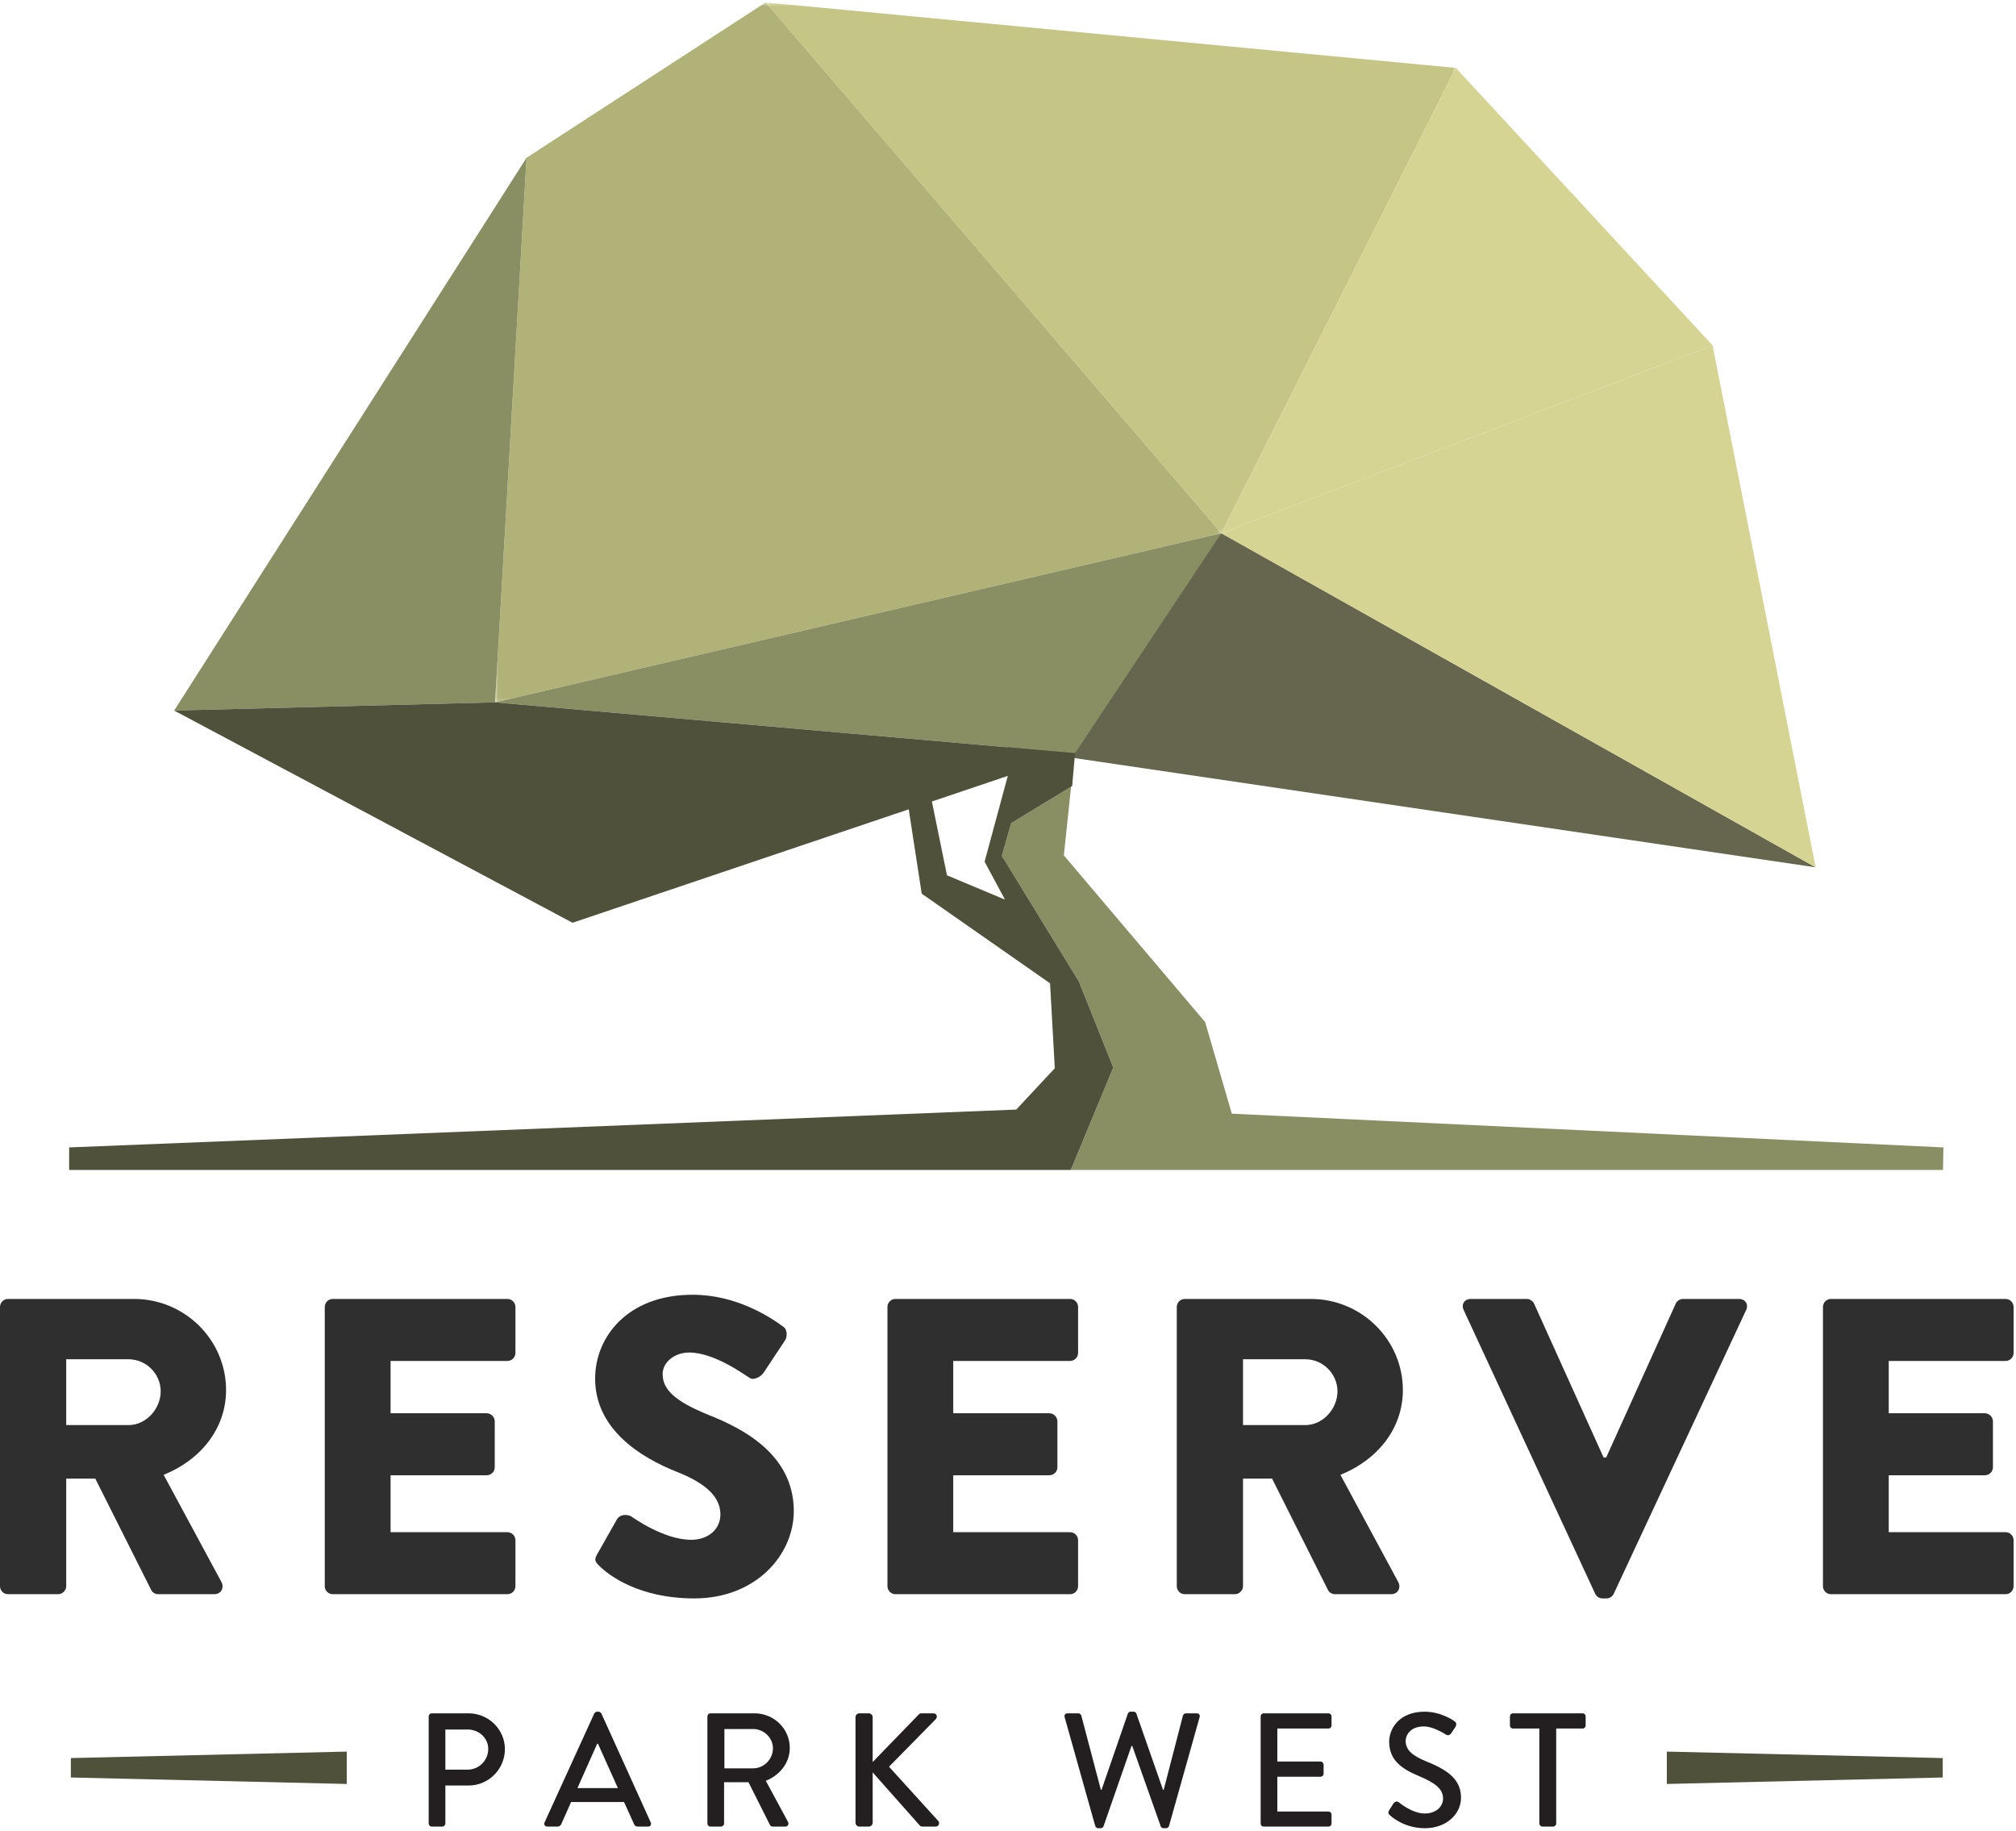
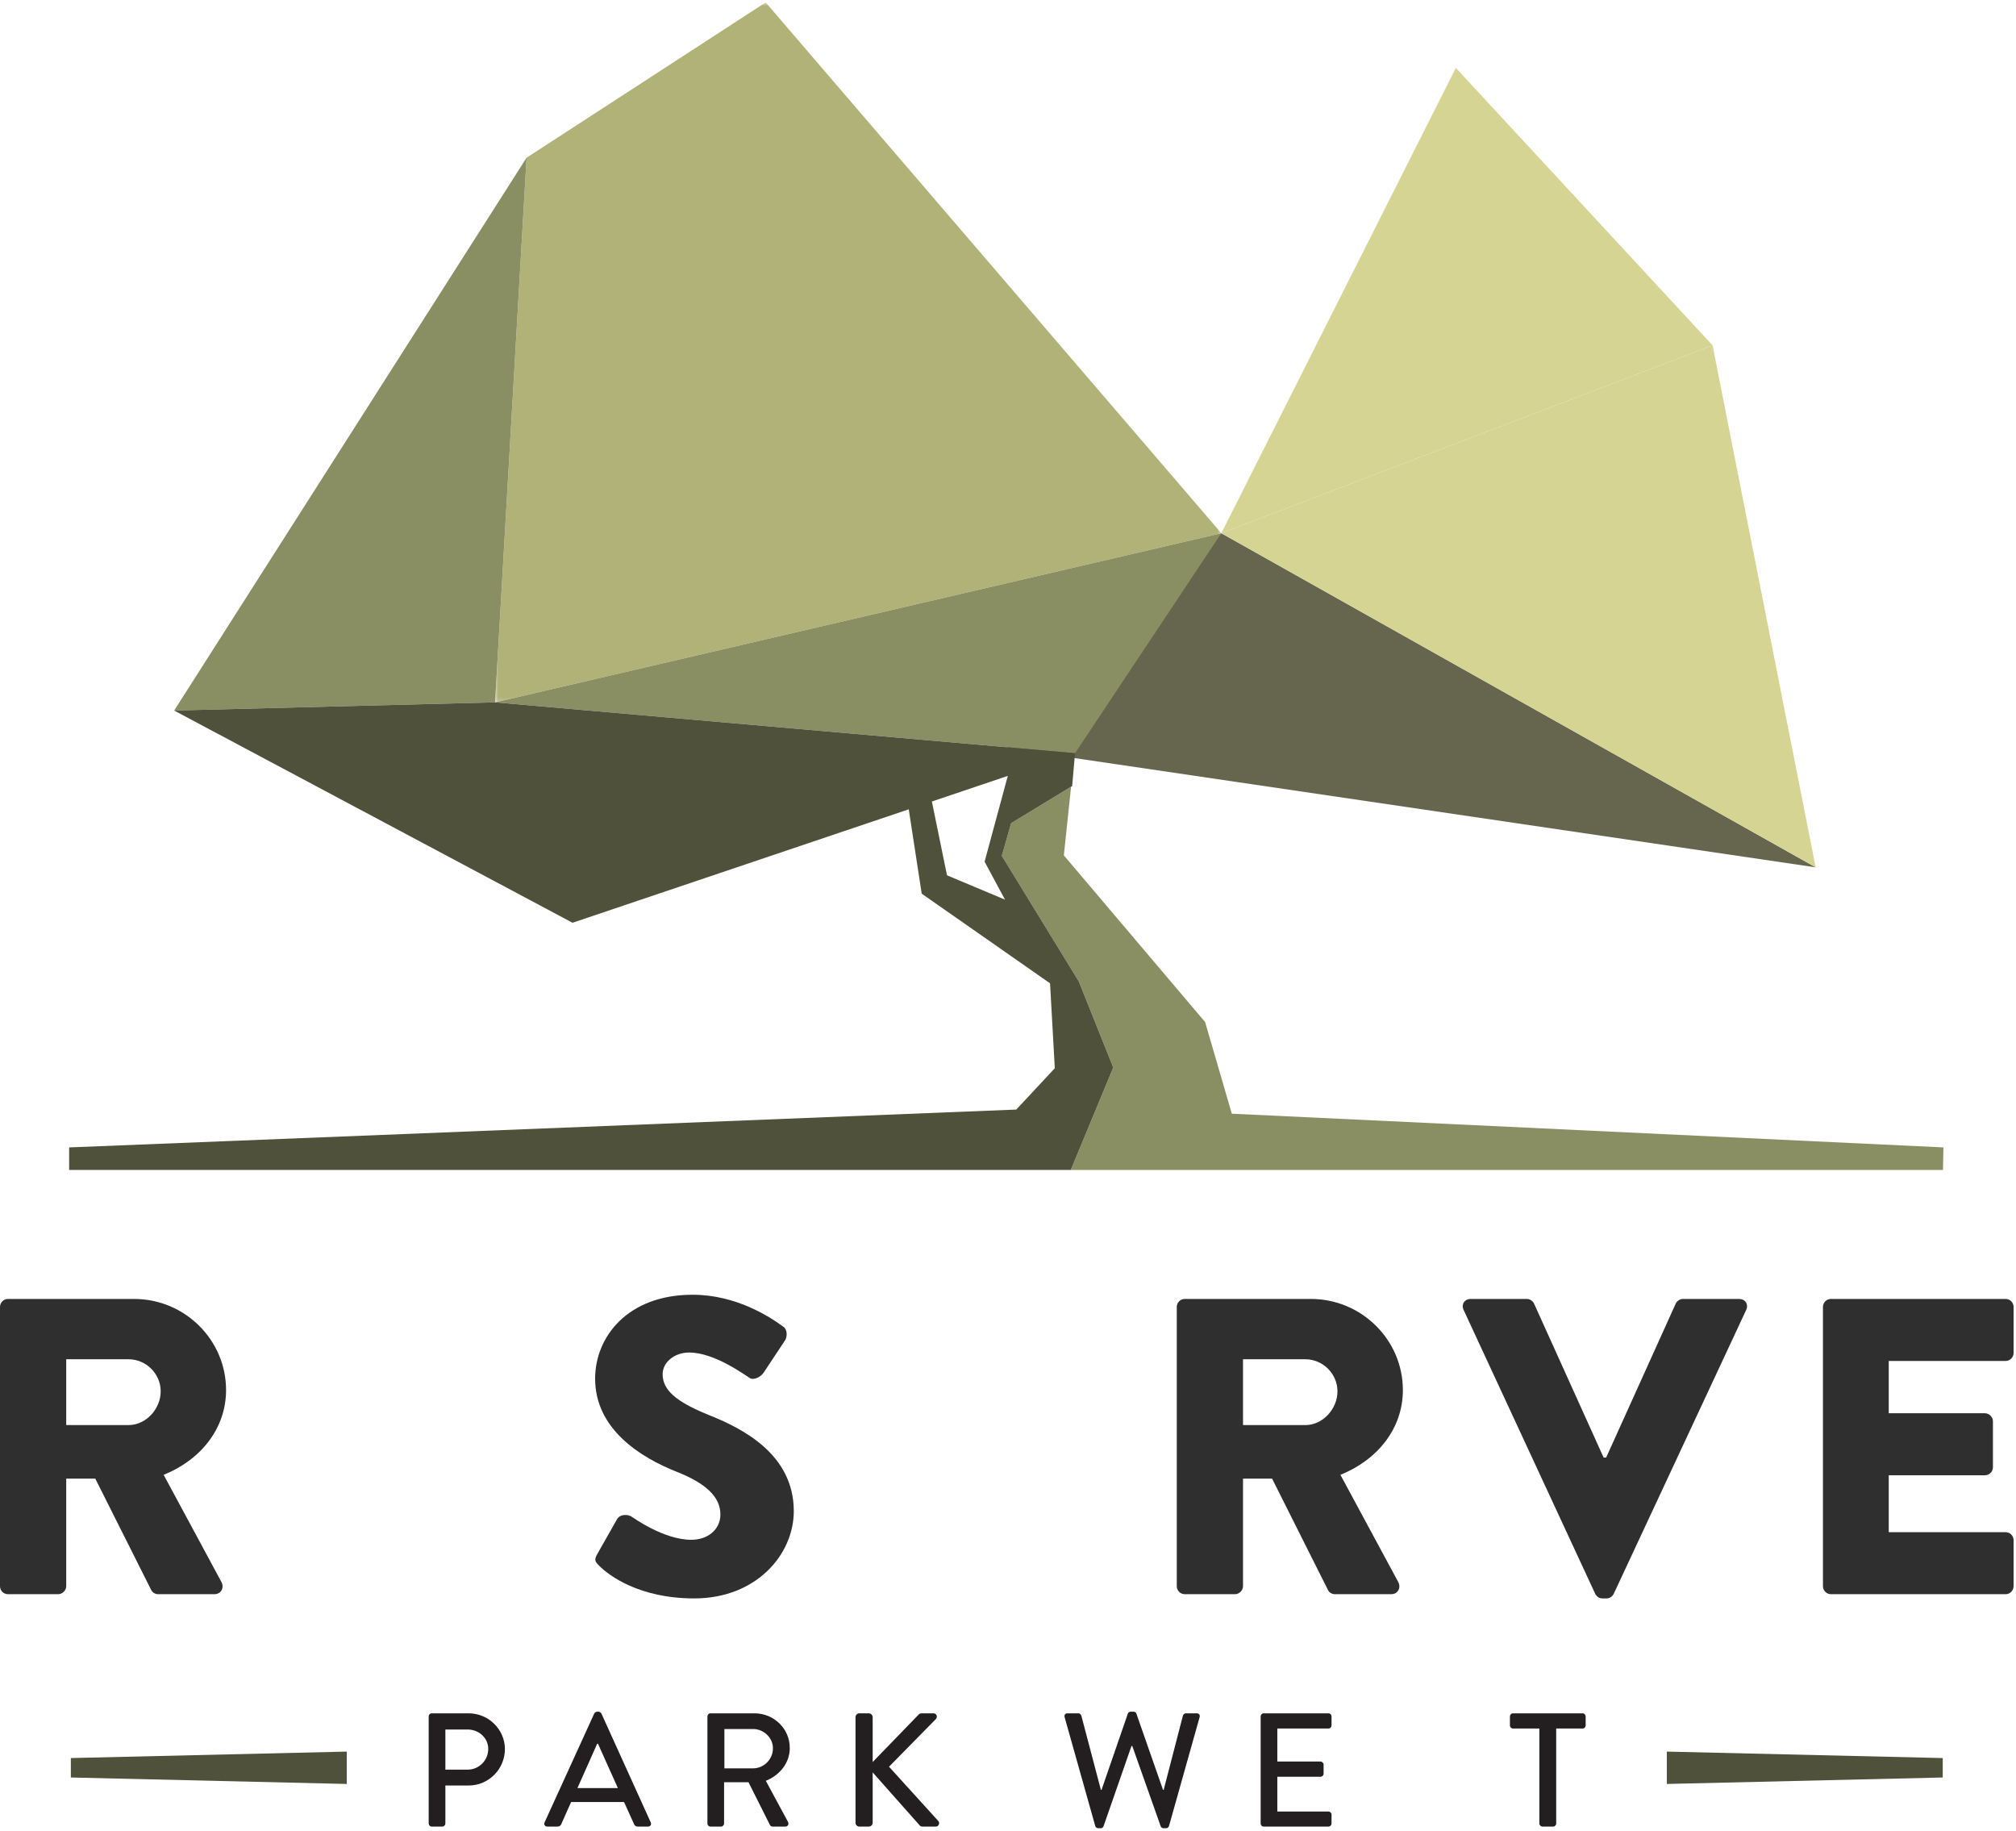
<svg xmlns="http://www.w3.org/2000/svg" xmlns:xlink="http://www.w3.org/1999/xlink" width="499px" height="453px" viewBox="0 0 499 453" version="1.1">
  <title>Group 55</title>
  <desc>Created with Sketch.</desc>
  <defs>
-     <polygon id="path-1" points="0.419 1.596 171.246 1.596 171.246 132.942 0.419 132.942" />
    <polygon id="path-3" points="0.747 1.596 180.507 1.596 180.507 174.795 0.747 174.795" />
  </defs>
  <g id="Page-1" stroke="none" stroke-width="1" fill="none" fill-rule="evenodd">
    <g id="Artboard-Copy-15" transform="translate(-708, -1631)">
      <g id="Group-55" transform="translate(708, 1630)">
        <path d="M31.837,353.643 C36.119,353.643 39.774,349.673 39.774,345.288 C39.774,340.908 36.119,337.359 31.837,337.359 L16.391,337.359 L16.391,353.643 L31.837,353.643 Z M0,324.416 C0,323.374 0.834,322.432 1.979,322.432 L33.194,322.432 C45.725,322.432 55.955,332.558 55.955,344.977 C55.955,354.579 49.585,362.304 40.505,365.954 L54.805,392.469 C55.539,393.821 54.805,395.492 53.036,395.492 L39.145,395.492 C38.314,395.492 37.683,394.971 37.478,394.556 L23.59,366.899 L16.391,366.899 L16.391,393.508 C16.391,394.556 15.449,395.492 14.407,395.492 L1.979,395.492 C0.834,395.492 0,394.556 0,393.508 L0,324.416 Z" id="Fill-1" fill="#2F2F2F" />
-         <path d="M80.388,324.415 C80.388,323.376 81.225,322.432 82.367,322.432 L125.593,322.432 C126.739,322.432 127.577,323.376 127.577,324.415 L127.577,335.79 C127.577,336.838 126.739,337.774 125.593,337.774 L96.672,337.774 L96.672,350.719 L120.476,350.719 C121.521,350.719 122.457,351.658 122.457,352.702 L122.457,364.079 C122.457,365.228 121.521,366.062 120.476,366.062 L96.672,366.062 L96.672,380.15 L125.593,380.15 C126.739,380.15 127.577,381.087 127.577,382.133 L127.577,393.508 C127.577,394.556 126.739,395.492 125.593,395.492 L82.367,395.492 C81.225,395.492 80.388,394.556 80.388,393.508 L80.388,324.415 Z" id="Fill-3" fill="#2F2F2F" />
        <path d="M147.829,385.579 L152.738,376.916 C153.571,375.554 155.552,375.766 156.286,376.288 C156.704,376.501 164.221,382.03 171.11,382.03 C175.289,382.03 178.313,379.42 178.313,375.766 C178.313,371.383 174.663,368.041 167.562,365.227 C158.584,361.682 147.305,354.681 147.305,342.158 C147.305,331.828 155.346,321.393 171.427,321.393 C182.283,321.393 190.637,326.926 193.764,329.22 C195.019,329.947 194.807,331.828 194.395,332.557 L189.068,340.595 C188.339,341.745 186.458,342.681 185.522,341.955 C184.581,341.429 176.956,335.689 170.591,335.689 C166.831,335.689 164.011,338.196 164.011,341.01 C164.011,344.877 167.145,347.798 175.392,351.133 C183.536,354.371 196.479,360.735 196.479,374.931 C196.479,385.68 187.188,396.537 171.841,396.537 C158.272,396.537 150.754,390.899 148.354,388.498 C147.305,387.453 146.996,387.038 147.829,385.579" id="Fill-5" fill="#2F2F2F" />
-         <path d="M219.661,324.415 C219.661,323.376 220.494,322.432 221.64,322.432 L264.863,322.432 C266.005,322.432 266.847,323.376 266.847,324.415 L266.847,335.79 C266.847,336.838 266.005,337.774 264.863,337.774 L235.945,337.774 L235.945,350.719 L259.746,350.719 C260.791,350.719 261.728,351.658 261.728,352.702 L261.728,364.079 C261.728,365.228 260.791,366.062 259.746,366.062 L235.945,366.062 L235.945,380.15 L264.863,380.15 C266.005,380.15 266.847,381.087 266.847,382.133 L266.847,393.508 C266.847,394.556 266.005,395.492 264.863,395.492 L221.64,395.492 C220.494,395.492 219.661,394.556 219.661,393.508 L219.661,324.415 Z" id="Fill-7" fill="#2F2F2F" />
        <path d="M323.117,353.643 C327.396,353.643 331.05,349.673 331.05,345.288 C331.05,340.908 327.396,337.359 323.117,337.359 L307.67,337.359 L307.67,353.643 L323.117,353.643 Z M291.276,324.416 C291.276,323.374 292.112,322.432 293.263,322.432 L324.474,322.432 C337,322.432 347.239,332.558 347.239,344.977 C347.239,354.579 340.865,362.304 331.78,365.954 L346.088,392.469 C346.814,393.821 346.088,395.492 344.306,395.492 L330.428,395.492 C329.593,395.492 328.96,394.971 328.753,394.556 L314.87,366.899 L307.67,366.899 L307.67,393.508 C307.67,394.556 306.729,395.492 305.686,395.492 L293.263,395.492 C292.112,395.492 291.276,394.556 291.276,393.508 L291.276,324.416 Z" id="Fill-9" fill="#2F2F2F" />
        <path d="M362.273,325.149 C361.639,323.789 362.475,322.432 364.046,322.432 L377.927,322.432 C378.759,322.432 379.493,323.063 379.708,323.581 L396.929,361.682 L397.555,361.682 L414.78,323.581 C414.991,323.063 415.725,322.432 416.554,322.432 L430.437,322.432 C432.009,322.432 432.846,323.789 432.216,325.149 L399.432,395.389 C399.12,396.015 398.493,396.538 397.658,396.538 L396.62,396.538 C395.781,396.538 395.155,396.015 394.841,395.389 L362.273,325.149 Z" id="Fill-11" fill="#2F2F2F" />
        <path d="M451.217,324.415 C451.217,323.376 452.052,322.432 453.201,322.432 L496.426,322.432 C497.57,322.432 498.402,323.376 498.402,324.415 L498.402,335.79 C498.402,336.838 497.57,337.774 496.426,337.774 L467.501,337.774 L467.501,350.719 L491.307,350.719 C492.346,350.719 493.291,351.658 493.291,352.702 L493.291,364.079 C493.291,365.228 492.346,366.062 491.307,366.062 L467.501,366.062 L467.501,380.15 L496.426,380.15 C497.57,380.15 498.402,381.087 498.402,382.133 L498.402,393.508 C498.402,394.556 497.57,395.492 496.426,395.492 L453.201,395.492 C452.052,395.492 451.217,394.556 451.217,393.508 L451.217,324.415 Z" id="Fill-13" fill="#2F2F2F" />
        <polygon id="Fill-15" fill="#65664D" points="249.153 186.114 449.41 215.625 302.301 132.948" />
        <g id="Group-19" transform="translate(189.103, 0.006)">
          <mask id="mask-2" fill="white">
            <use xlink:href="#path-1" />
          </mask>
          <g id="Clip-18" />
          <polygon id="Fill-17" fill="#C5C586" mask="url(#mask-2)" points="171.246 17.799 0.419 1.595 113.198 132.942" />
        </g>
        <polygon id="Fill-20" fill="#D6D493" points="449.41 215.625 423.894 86.455 302.301 132.95" />
        <polygon id="Fill-22" fill="#D6D493" points="360.348 17.805 302.3 132.949 423.893 86.454" />
        <g id="Group-26" transform="translate(121.795, 0.006)">
          <mask id="mask-4" fill="white">
            <use xlink:href="#path-3" />
          </mask>
          <g id="Clip-25" />
          <polygon id="Fill-24" fill="#B0B277" mask="url(#mask-4)" points="8.542 40.024 0.747 174.795 180.507 132.943 67.726 1.596" />
        </g>
        <polygon id="Fill-27" fill="#8A8F63" points="304.9 276.59 298.29 253.91 263.323 212.669 265.112 195.685 250.275 204.7 247.971 212.783 267.017 243.838 275.549 265.164 265.038 290.519 480.924 290.519 481.04 284.934" />
        <polygon id="Fill-29" fill="#8A8F63" points="130.337 40.03 43.109 176.827 122.542 174.802" />
        <polygon id="Fill-31" fill="#8A8F63" points="265.987 187.372 266.094 187.382 302.301 132.948 122.541 174.8 252.459 186.187" />
        <path d="M234.395,217.599 L230.66,199.336 L249.451,192.997 L243.708,214.23 L248.756,223.618 L234.395,217.599 Z M267.016,243.837 L247.971,212.783 L250.275,204.7 L265.112,195.685 L265.381,195.522 L266.094,187.383 L265.987,187.372 L252.458,186.188 L122.541,174.802 L43.11,176.827 L141.714,229.341 L224.931,201.268 L228.142,222.144 L259.881,244.308 L259.91,244.362 L261.084,265.342 L251.548,275.568 L17.115,284.934 L17.115,290.519 L263.653,290.519 L265.038,290.519 L275.549,265.164 L267.016,243.837 Z" id="Fill-33" fill="#4F513B" />
        <path d="M115.761,438.907 C118.525,438.907 120.849,436.666 120.849,433.782 C120.849,431.06 118.525,428.977 115.761,428.977 L110.235,428.977 L110.235,438.907 L115.761,438.907 Z M106.109,425.733 C106.109,425.332 106.429,424.972 106.87,424.972 L116.001,424.972 C120.929,424.972 124.974,428.977 124.974,433.822 C124.974,438.787 120.929,442.831 116.043,442.831 L110.235,442.831 L110.235,452.241 C110.235,452.642 109.873,453.002 109.473,453.002 L106.87,453.002 C106.429,453.002 106.109,452.642 106.109,452.241 L106.109,425.733 Z" id="Fill-35" fill="#231F20" />
        <path d="M152.939,443.472 L148.013,432.5 L147.813,432.5 L142.926,443.472 L152.939,443.472 Z M134.795,451.962 L147.092,425.013 C147.212,424.771 147.571,424.571 147.771,424.571 L148.172,424.571 C148.372,424.571 148.734,424.771 148.853,425.013 L161.071,451.962 C161.311,452.481 160.989,453.002 160.388,453.002 L157.866,453.002 C157.385,453.002 157.106,452.762 156.944,452.401 L154.462,446.915 L141.362,446.915 C140.563,448.758 139.721,450.56 138.92,452.401 C138.8,452.681 138.481,453.002 138,453.002 L135.476,453.002 C134.875,453.002 134.553,452.481 134.795,451.962 L134.795,451.962 Z" id="Fill-37" fill="#231F20" />
        <path d="M186.433,438.586 C189.036,438.586 191.32,436.385 191.32,433.621 C191.32,431.018 189.036,428.857 186.433,428.857 L179.304,428.857 L179.304,438.586 L186.433,438.586 Z M175.099,425.734 C175.099,425.334 175.419,424.972 175.858,424.972 L186.754,424.972 C191.56,424.972 195.485,428.777 195.485,433.541 C195.485,437.225 193.042,440.269 189.557,441.67 L195.046,451.841 C195.326,452.361 195.046,453.002 194.363,453.002 L191.24,453.002 C190.919,453.002 190.679,452.802 190.6,452.642 L185.272,442.029 L179.224,442.029 L179.224,452.241 C179.224,452.642 178.863,453.002 178.462,453.002 L175.858,453.002 C175.419,453.002 175.099,452.642 175.099,452.241 L175.099,425.734 Z" id="Fill-39" fill="#231F20" />
        <path d="M211.757,425.934 C211.757,425.413 212.157,424.971 212.718,424.971 L215.042,424.971 C215.561,424.971 216.002,425.413 216.002,425.934 L216.002,437.025 L227.297,425.371 C227.459,425.171 227.739,424.971 228.06,424.971 L231.063,424.971 C231.784,424.971 232.185,425.814 231.624,426.414 L220.048,438.185 L232.305,451.68 C232.624,452.08 232.423,453.003 231.584,453.003 L228.379,453.003 C227.979,453.003 227.739,452.843 227.659,452.723 L216.002,439.587 L216.002,452.042 C216.002,452.561 215.561,453.003 215.042,453.003 L212.718,453.003 C212.157,453.003 211.757,452.561 211.757,452.042 L211.757,425.934 Z" id="Fill-41" fill="#231F20" />
        <path d="M263.52,425.934 C263.358,425.371 263.68,424.971 264.24,424.971 L266.924,424.971 C267.244,424.971 267.565,425.253 267.645,425.533 L272.493,443.913 L272.651,443.913 L279.179,425.012 C279.26,424.771 279.541,424.57 279.861,424.57 L280.581,424.57 C280.903,424.57 281.182,424.771 281.264,425.012 L287.873,443.913 L288.033,443.913 L292.8,425.533 C292.879,425.253 293.201,424.971 293.52,424.971 L296.204,424.971 C296.764,424.971 297.084,425.371 296.925,425.934 L289.355,452.843 C289.273,453.162 288.954,453.403 288.634,453.403 L287.993,453.403 C287.712,453.403 287.392,453.203 287.312,452.961 L280.262,433.06 L280.062,433.06 L273.132,452.961 C273.052,453.203 272.732,453.403 272.451,453.403 L271.812,453.403 C271.491,453.403 271.169,453.162 271.091,452.843 L263.52,425.934 Z" id="Fill-43" fill="#231F20" />
        <path d="M312.037,425.733 C312.037,425.333 312.356,424.971 312.798,424.971 L328.819,424.971 C329.259,424.971 329.58,425.333 329.58,425.733 L329.58,427.975 C329.58,428.375 329.259,428.736 328.819,428.736 L316.162,428.736 L316.162,436.905 L326.856,436.905 C327.256,436.905 327.618,437.265 327.618,437.666 L327.618,439.909 C327.618,440.348 327.256,440.668 326.856,440.668 L316.162,440.668 L316.162,449.278 L328.819,449.278 C329.259,449.278 329.58,449.639 329.58,450.039 L329.58,452.242 C329.58,452.642 329.259,453.003 328.819,453.003 L312.798,453.003 C312.356,453.003 312.037,452.642 312.037,452.242 L312.037,425.733 Z" id="Fill-45" fill="#231F20" />
-         <path d="M343.847,448.958 C344.208,448.437 344.528,447.836 344.887,447.317 C345.249,446.795 345.81,446.636 346.249,446.995 C346.49,447.195 349.575,449.759 352.659,449.759 C355.422,449.759 357.185,448.077 357.185,446.036 C357.185,443.632 355.102,442.11 351.137,440.468 C347.05,438.748 343.847,436.625 343.847,431.979 C343.847,428.856 346.249,424.57 352.619,424.57 C356.624,424.57 359.629,426.653 360.03,426.934 C360.35,427.134 360.669,427.696 360.268,428.297 C359.95,428.776 359.587,429.337 359.267,429.817 C358.948,430.338 358.427,430.578 357.866,430.218 C357.586,430.058 354.781,428.215 352.459,428.215 C349.094,428.215 347.932,430.338 347.932,431.82 C347.932,434.103 349.695,435.505 353.02,436.865 C357.666,438.748 361.631,440.949 361.631,445.835 C361.631,449.998 357.905,453.402 352.698,453.402 C347.813,453.402 344.728,450.84 344.086,450.239 C343.727,449.919 343.446,449.639 343.847,448.958" id="Fill-47" fill="#231F20" />
        <path d="M381.025,428.736 L374.496,428.736 C374.054,428.736 373.735,428.375 373.735,427.975 L373.735,425.733 C373.735,425.333 374.054,424.971 374.496,424.971 L391.719,424.971 C392.16,424.971 392.479,425.333 392.479,425.733 L392.479,427.975 C392.479,428.375 392.16,428.736 391.719,428.736 L385.19,428.736 L385.19,452.242 C385.19,452.642 384.83,453.001 384.429,453.001 L381.787,453.001 C381.386,453.001 381.025,452.642 381.025,452.242 L381.025,428.736 Z" id="Fill-49" fill="#231F20" />
        <polygon id="Fill-51" fill="#4F513B" points="85.832 442.452 17.537 440.85 17.537 436.044 85.832 434.442" />
        <polygon id="Fill-53" fill="#4F513B" points="480.865 440.85 412.571 442.452 412.571 434.442 480.865 436.044" />
      </g>
    </g>
  </g>
</svg>